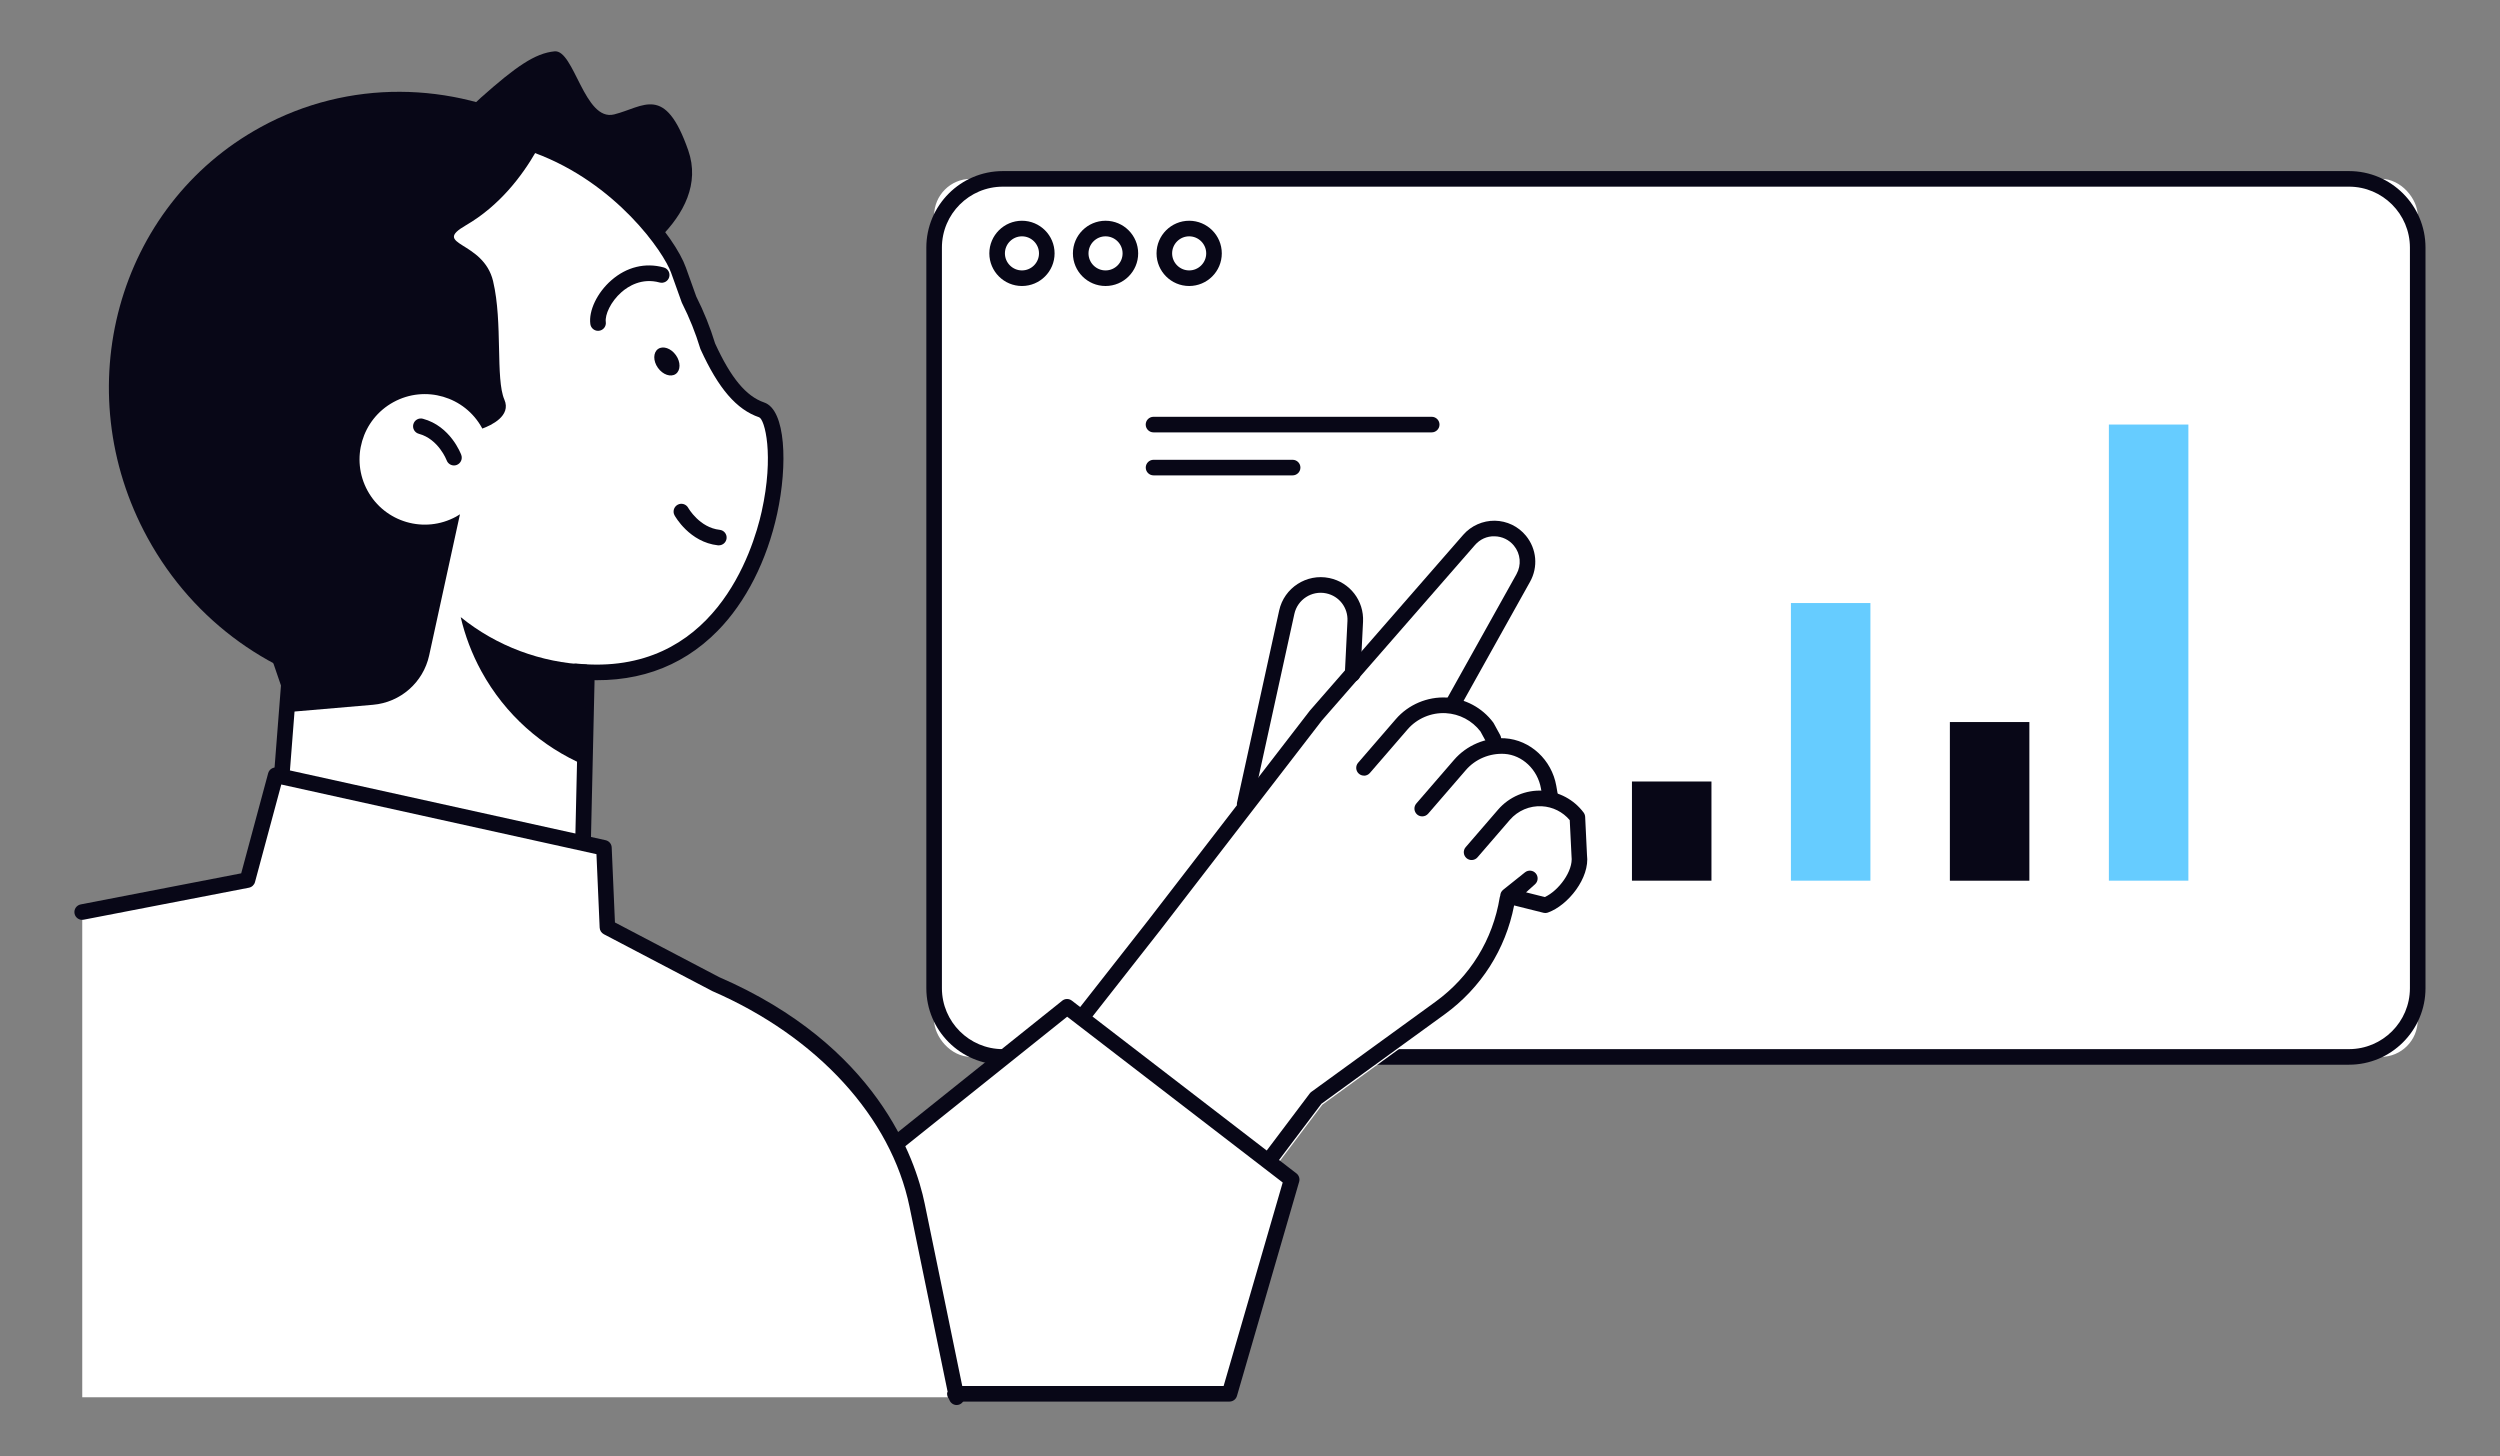
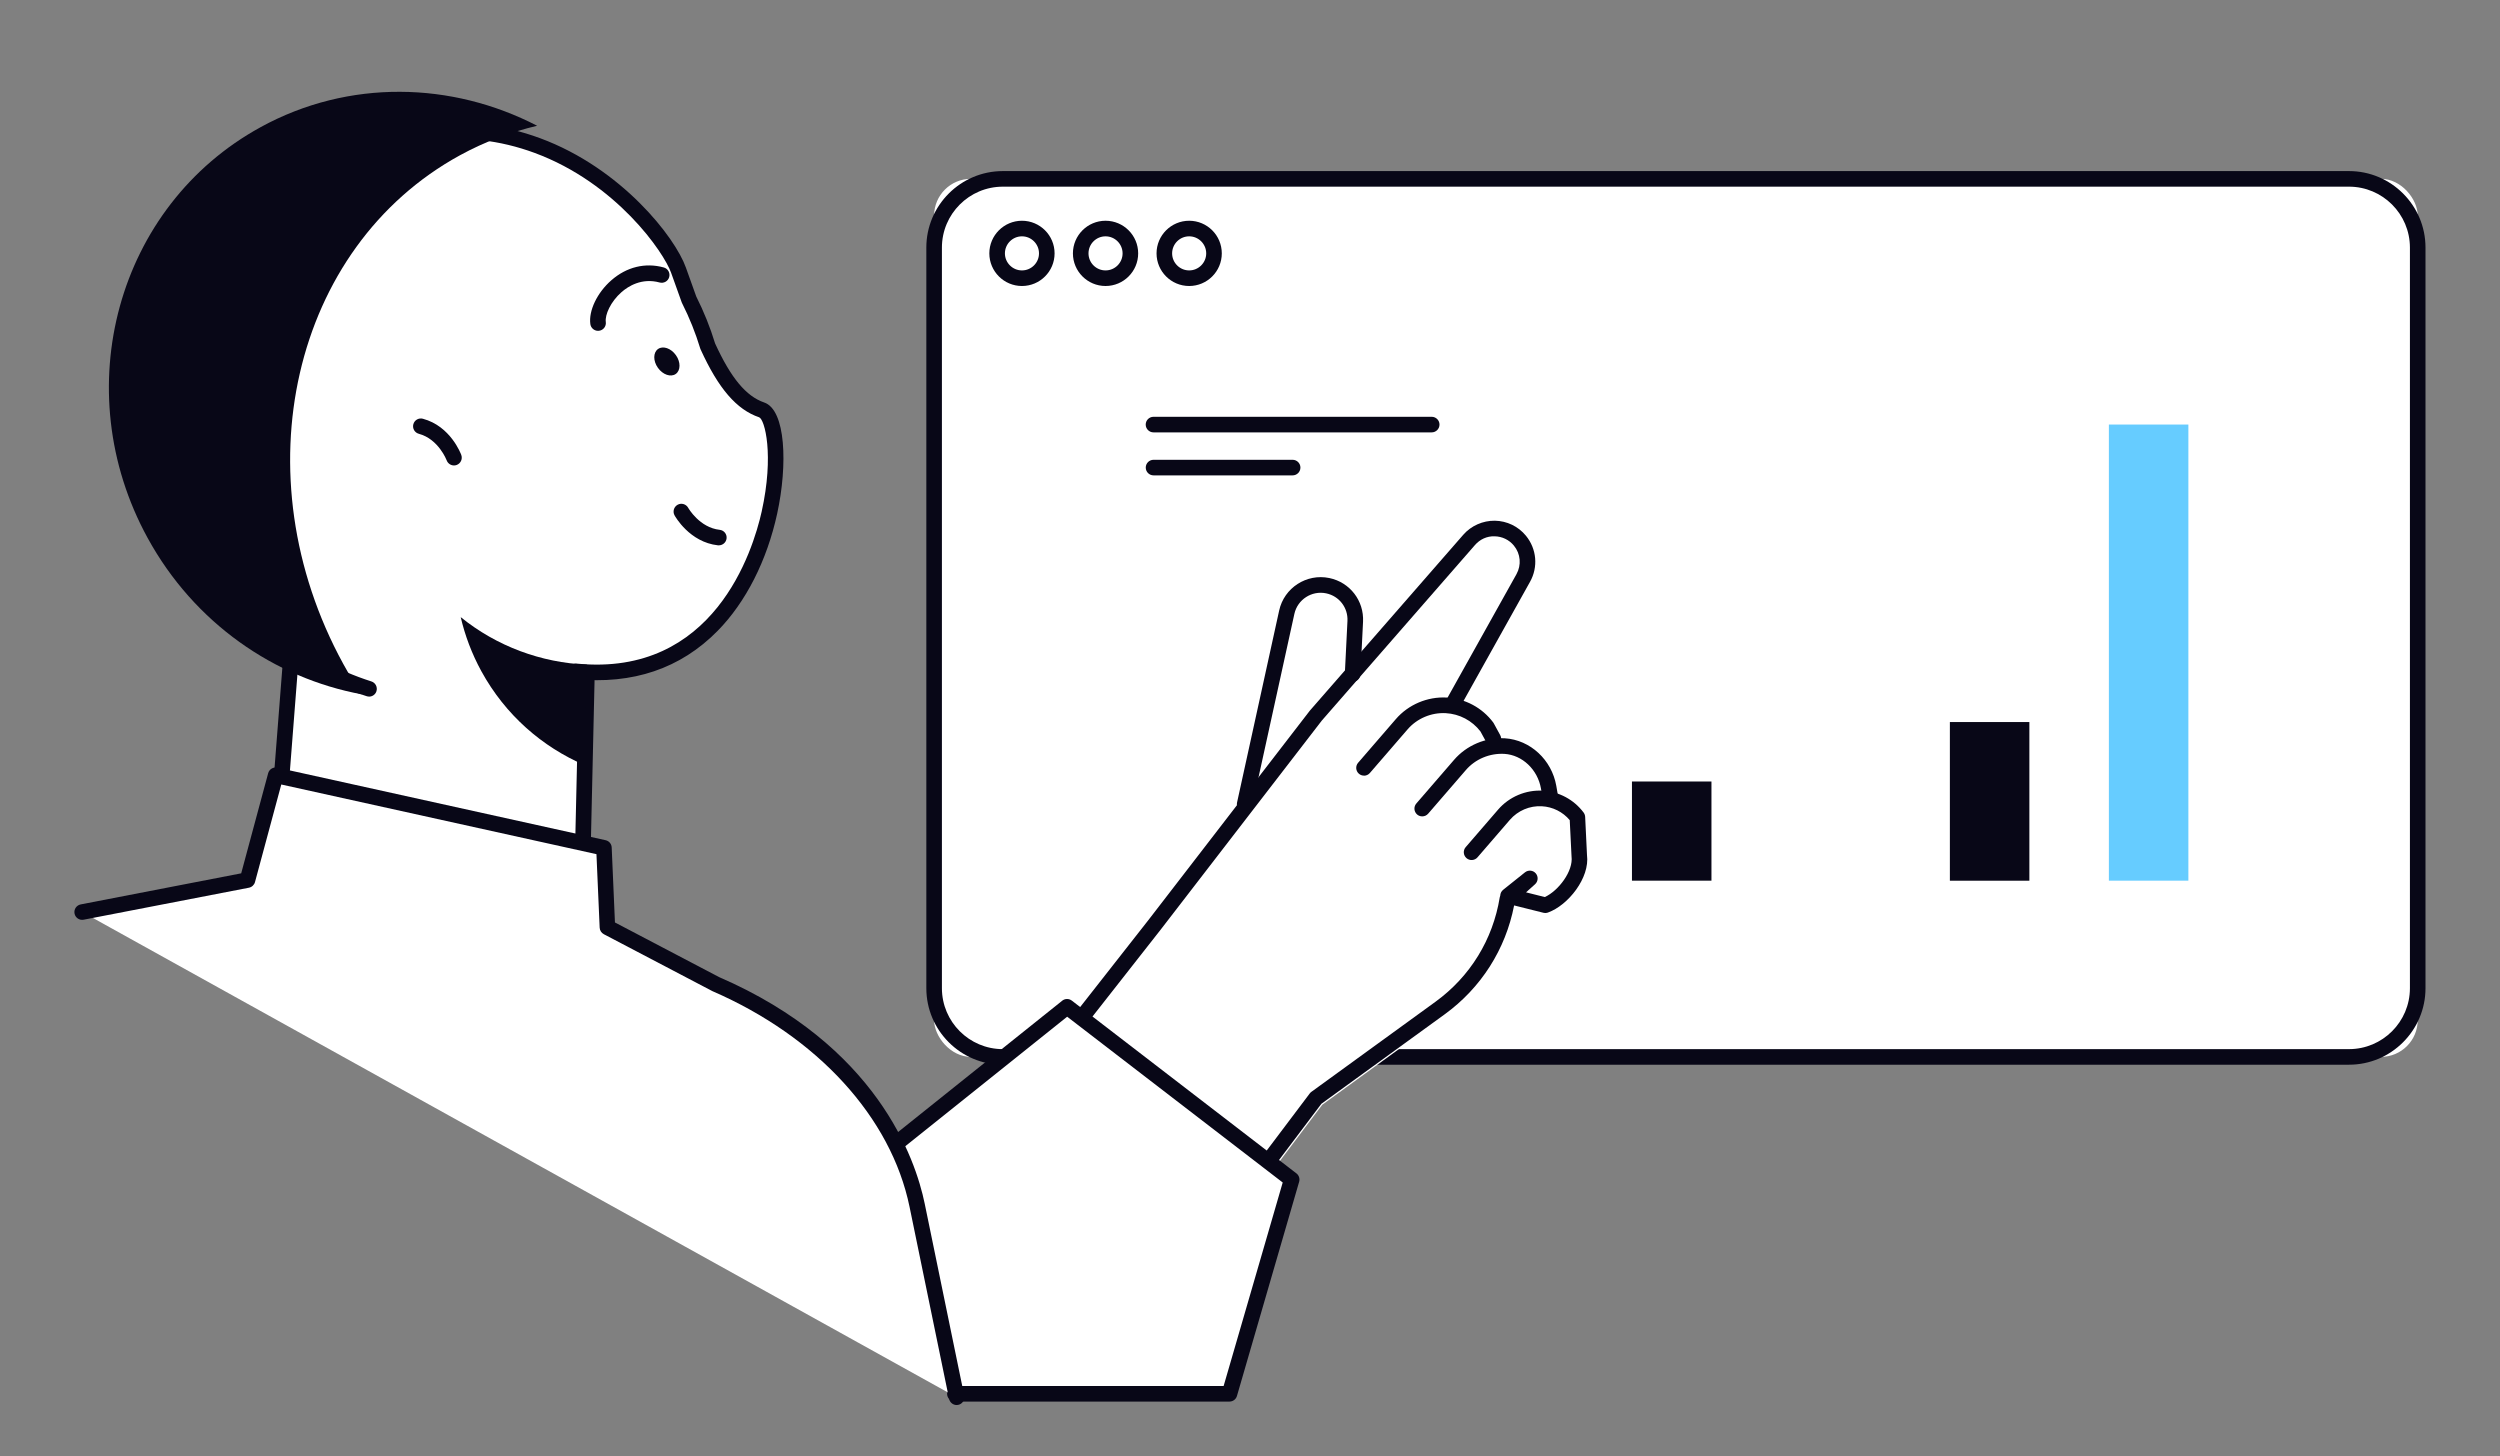
<svg xmlns="http://www.w3.org/2000/svg" id="Capa_1" viewBox="0 0 600 349.53">
  <rect x="0" y="0" width="600" height="349.53" fill="#808080" stroke="none" />
  <defs>
    <style>.cls-1{fill:#fff;}.cls-2{fill:#6cf;}.cls-3{fill:#080717;}</style>
  </defs>
  <rect class="cls-1" x="224.19" y="42.92" width="356.06" height="210.73" rx="8.82" ry="8.82" />
  <path class="cls-3" d="M563.76,255.53H240.68c-10.13,0-18.36-8.24-18.36-18.36V59.42c0-10.12,8.24-18.36,18.36-18.36h323.08c10.13,0,18.36,8.24,18.36,18.36v177.75c0,10.12-8.24,18.36-18.36,18.36ZM240.68,44.8c-8.06,0-14.62,6.56-14.62,14.62v177.75c0,8.06,6.56,14.62,14.62,14.62h323.08c8.06,0,14.62-6.56,14.62-14.62V59.42c0-8.06-6.56-14.62-14.62-14.62H240.68Z" />
  <path class="cls-3" d="M245.27,68.64c-4.32,0-7.83-3.51-7.83-7.83s3.51-7.83,7.83-7.83,7.83,3.51,7.83,7.83-3.51,7.83-7.83,7.83ZM245.27,56.72c-2.26,0-4.09,1.84-4.09,4.09s1.84,4.09,4.09,4.09,4.09-1.84,4.09-4.09-1.84-4.09-4.09-4.09Z" />
  <path class="cls-3" d="M265.33,68.64c-4.32,0-7.83-3.51-7.83-7.83s3.51-7.83,7.83-7.83,7.83,3.51,7.83,7.83-3.51,7.83-7.83,7.83ZM265.33,56.72c-2.26,0-4.09,1.84-4.09,4.09s1.83,4.09,4.09,4.09,4.09-1.84,4.09-4.09-1.84-4.09-4.09-4.09Z" />
  <path class="cls-3" d="M285.4,68.64c-4.32,0-7.83-3.51-7.83-7.83s3.51-7.83,7.83-7.83,7.83,3.51,7.83,7.83-3.51,7.83-7.83,7.83ZM285.4,56.72c-2.26,0-4.09,1.84-4.09,4.09s1.84,4.09,4.09,4.09,4.09-1.84,4.09-4.09-1.84-4.09-4.09-4.09Z" />
  <rect class="cls-3" x="391.67" y="187.56" width="19.08" height="23.8" />
-   <rect class="cls-2" x="429.82" y="144.73" width="19.08" height="66.63" />
  <rect class="cls-3" x="467.97" y="173.29" width="19.08" height="38.08" />
  <rect class="cls-2" x="506.13" y="101.89" width="19.08" height="109.47" />
  <path class="cls-3" d="M343.61,103.77h-66.77c-1.03,0-1.87-.84-1.87-1.87s.84-1.87,1.87-1.87h66.77c1.03,0,1.87.84,1.87,1.87s-.84,1.87-1.87,1.87Z" />
  <path class="cls-3" d="M310.23,114.09h-33.38c-1.03,0-1.87-.84-1.87-1.87s.84-1.87,1.87-1.87h33.38c1.03,0,1.87.84,1.87,1.87s-.84,1.87-1.87,1.87Z" />
  <path class="cls-1" d="M380.73,196.03c-.02-.43-.17-.84-.43-1.18-1.6-2.14-3.78-3.7-6.24-4.58l-.3-1.72c-1.11-6.35-6.34-11.24-12.59-11.64-.92-.05-1.83,0-2.74.12.08-.05.17-.06.24-.12.95-.71,1.14-2.06.43-3l-.51-.68c-1.79-2.39-4.22-4.16-6.96-5.16l15.81-28.28c2.04-3.66,1.65-8.12-1-11.36-1.89-2.31-4.69-3.67-7.68-3.71-2.91-.03-5.83,1.22-7.8,3.47l-23.87,27.37.31-6.32c.26-5.17-3.24-9.7-8.31-10.76-5.6-1.17-11.14,2.42-12.36,8l-10.11,46.09c-.04.2-.05.41-.04.61l-21.21,27.52-22.35,28.49c-.36.46-.52,1.06-.43,1.64.09.58.41,1.11.9,1.44l46.6,32.34c.37.26.8.38,1.22.38.65,0,1.29-.3,1.71-.85l14.32-19,29.55-21.45c8.83-6.41,14.76-15.75,16.79-26.42l8.42.39c.29.01.56-.03.82-.12,5.19-1.85,8.5-6.8,8.24-12.31l-.44-9.16Z" />
  <path class="cls-3" d="M298.72,194.88c-.13,0-.27-.01-.4-.04-1.01-.22-1.65-1.22-1.43-2.23l10.11-46.09c1.19-5.44,6.59-8.93,12.04-7.79,4.94,1.03,8.34,5.44,8.09,10.48l-.63,12.66c-.05,1.03-.93,1.82-1.96,1.78-1.03-.05-1.83-.93-1.78-1.96l.63-12.66c.16-3.19-1.99-5.98-5.12-6.63-3.45-.72-6.86,1.49-7.62,4.93l-10.11,46.09c-.19.87-.97,1.47-1.82,1.47Z" />
  <path class="cls-3" d="M301.31,284.69c-.37,0-.74-.11-1.06-.33l-46.6-32.34c-.42-.29-.71-.75-.78-1.26-.08-.51.06-1.03.38-1.43l22.35-28.49,38.76-50.28,36.82-42.21c1.91-2.19,4.72-3.41,7.58-3.38,2.91.05,5.63,1.36,7.47,3.61,2.58,3.16,2.97,7.49.98,11.05l-17.06,30.56c-.5.9-1.64,1.22-2.54.72-.9-.5-1.23-1.64-.72-2.54l17.06-30.56c1.23-2.21,1-4.9-.61-6.86-1.14-1.4-2.83-2.21-4.64-2.24-1.86-.06-3.52.74-4.71,2.1l-36.75,42.12-38.7,50.21-21.14,26.94,43.5,30.18,13.43-17.82c.11-.15.24-.28.39-.39l29.81-21.64c8.3-6.03,13.77-14.92,15.41-25.05.02-.14.06-.28.12-.41.02-.54.27-1.05.7-1.4l5.24-4.19c.79-.63,1.94-.52,2.59.25.65.77.58,1.92-.17,2.6l-2.17,1.95,4.5,1.13c3.3-1.5,6.88-6.25,6.42-9.75l-.43-8.71c-1.67-1.98-4.08-3.19-6.69-3.33-2.93-.17-5.77,1.06-7.67,3.25l-7.78,9.01c-.67.78-1.86.87-2.64.19-.78-.68-.87-1.86-.19-2.64l7.78-9.01c2.65-3.07,6.64-4.77,10.71-4.54,3.89.22,7.47,2.13,9.81,5.25.22.3.35.66.37,1.03l.44,9.16c.73,5.47-4.53,12.08-9.38,13.81-.35.12-.73.14-1.08.05l-7.03-1.76c-2.05,10.55-7.93,19.79-16.66,26.13l-29.59,21.47-14.35,19.04c-.37.49-.93.74-1.49.74Z" />
  <path class="cls-3" d="M327.36,186.15c-.43,0-.87-.15-1.22-.45-.78-.67-.87-1.86-.19-2.64l9.05-10.47c3.02-3.5,7.59-5.43,12.2-5.18,4.44.25,8.52,2.43,11.18,5.99.05.07.1.15.14.23l1.53,2.8c.5.91.16,2.04-.74,2.54-.91.5-2.04.16-2.54-.74l-1.46-2.68c-2-2.61-5.03-4.21-8.32-4.39-3.47-.19-6.9,1.26-9.17,3.89l-9.05,10.47c-.37.43-.89.65-1.42.65Z" />
  <path class="cls-3" d="M341.33,195.93c-.43,0-.87-.15-1.22-.45-.78-.68-.87-1.86-.19-2.64l9.05-10.47c3.02-3.5,7.58-5.43,12.2-5.18,6.12.39,11.25,5.19,12.34,11.41l.41,2.35c.18,1.02-.5,1.99-1.52,2.16-1.02.18-1.99-.5-2.16-1.52l-.41-2.35c-.79-4.54-4.47-8.04-8.76-8.31-3.55-.2-6.99,1.25-9.26,3.88l-9.05,10.47c-.37.43-.89.65-1.42.65Z" />
-   <polygon class="cls-1" points="206.34 281.44 256.09 241.63 310 283.1 295.07 334.51 212.97 334.51 206.34 281.44" />
-   <path class="cls-1" d="M229.61,335.34H19.74v-116.45l39.67-7.68,6.77-25.14,78.78,17.42.83,19.07,25.92,13.6c22.18,9.62,43.21,27.87,48.4,53.1l9.49,46.09Z" />
  <polygon class="cls-1" points="206.34 281.44 256.09 241.63 310 283.1 295.07 334.51 229.17 334.51 206.34 281.44" />
  <path class="cls-3" d="M295.07,336.38h-65.9c-1.03,0-1.87-.84-1.87-1.87s.84-1.87,1.87-1.87h64.5l14.18-48.84-51.73-39.79-48.61,38.89c-.81.65-1.98.51-2.63-.29-.65-.81-.52-1.98.29-2.63l49.76-39.81c.67-.54,1.62-.55,2.31-.02l53.9,41.46c.61.47.87,1.26.66,2l-14.93,51.42c-.23.8-.96,1.35-1.8,1.35Z" />
  <polygon class="cls-1" points="64.68 223.8 139.63 214.74 141.36 139.36 71.38 137.77 64.68 223.8" />
  <path class="cls-3" d="M64.68,225.67c-.48,0-.94-.18-1.29-.52-.4-.39-.61-.94-.57-1.5l6.71-86.03c.08-.99.95-1.74,1.91-1.72l69.97,1.6c1.03.02,1.85.88,1.83,1.91l-1.72,75.37c-.02.93-.72,1.7-1.64,1.81l-74.96,9.06c-.07,0-.15.01-.22.01ZM73.11,139.68l-6.39,81.99,71.08-8.6,1.64-71.88-66.33-1.51Z" />
-   <path class="cls-3" d="M98.64,44.25s33.52,27.78,42.25,24.32c8.73-3.47,29.88-16.46,24.29-32.48-5.59-16.02-10.65-10.42-17.79-8.63-7.15,1.79-9.59-15.59-14.29-15.14-4.7.45-9.29,3.67-17.62,11.06-8.32,7.38-16.84,20.87-16.84,20.87Z" />
  <path class="cls-1" d="M88.58,165.31c-16.09-5.12-30.44-16.38-39.33-32.61-17.95-32.8-6.35-72.76,25.01-90.86,51.45-29.7,84.91,12.58,88.59,22.99.86,2.44,1.7,4.8,2.53,7.07,1.84,3.65,3.33,7.39,4.48,11.18,3.56,7.81,7.5,13.42,12.94,15.28,8.34,2.85,3.82,67.5-44.52,62.75l-49.71,4.19Z" />
  <path class="cls-3" d="M88.58,167.18c-.19,0-.38-.03-.57-.09-17.24-5.49-31.58-17.38-40.4-33.49-18.31-33.46-7.02-74.48,25.71-93.38,19.52-11.27,38.46-13.64,56.31-7.05,19.52,7.21,32.41,23.77,34.98,31.04.85,2.4,1.67,4.71,2.49,6.95,1.83,3.64,3.35,7.42,4.52,11.26,3.81,8.32,7.45,12.69,11.79,14.18,5.19,1.77,5.66,14.94,3.12,26.64-2.45,11.28-7.53,21.29-14.32,28.19-8.88,9.02-20.35,12.91-34.11,11.56-1.03-.1-1.78-1.02-1.68-2.04.1-1.03,1.02-1.78,2.04-1.68,32.89,3.23,42.25-27.11,44.34-36.48,3.03-13.64.74-22.16-.61-22.64-5.42-1.85-9.75-6.88-14.04-16.28-.03-.08-.06-.15-.09-.23-1.12-3.71-2.59-7.37-4.36-10.88-.03-.06-.06-.13-.09-.2-.83-2.28-1.67-4.65-2.54-7.09-1.74-4.92-13.17-21.54-32.75-28.77-16.75-6.19-34.63-3.9-53.14,6.78-30.96,17.87-41.63,56.68-24.3,88.34,8.35,15.26,21.94,26.53,38.25,31.72.98.31,1.53,1.37,1.22,2.35-.25.8-.99,1.3-1.78,1.3Z" />
  <path class="cls-3" d="M62.54,30.52c21.22-11.62,45.95-10.9,66.37-.34-6.35,1.52-12.57,3.83-18.51,7.08-40.3,22.06-52.85,76.71-28.02,122.07,1.38,2.52,2.86,4.94,4.4,7.3-20.89-3.89-40.15-17.05-51.36-37.54-19.47-35.58-7.33-79.71,27.13-98.57Z" />
-   <path class="cls-3" d="M118.35,67.51c-2.34-9.88-15-8.54-6.52-13.45,16.02-9.3,21.67-28.47,21.67-28.47-39.45-10.65-80.3,48.29-80.3,48.29l10.15,78.71,6.25,18.27,19.91-1.71c6.61-.57,12.08-5.38,13.49-11.86l7.39-33.86c-.3.19-.6.39-.92.56-7.59,4.15-17.11,1.37-21.26-6.22-4.15-7.59-1.37-17.11,6.22-21.26,7.59-4.15,17.11-1.37,21.26,6.22.02.04.04.09.06.13,2.13-.78,7-3.04,5.3-6.95-2.16-4.96-.36-18.5-2.7-28.38Z" />
  <path class="cls-3" d="M172.53,130.89c-.07,0-.14,0-.21-.01-6.83-.75-10.29-6.94-10.43-7.2-.5-.91-.16-2.04.74-2.54.91-.5,2.04-.16,2.54.74.05.09,2.72,4.75,7.56,5.28,1.03.11,1.77,1.04,1.65,2.06-.11.96-.92,1.66-1.86,1.66Z" />
  <path class="cls-3" d="M108.96,111.71c-.76,0-1.48-.47-1.76-1.23h0c-.02-.05-1.95-5.1-6.68-6.37-1-.27-1.59-1.29-1.32-2.29.27-1,1.29-1.59,2.29-1.32,6.64,1.78,9.12,8.42,9.22,8.7.35.97-.15,2.04-1.12,2.4-.21.08-.43.11-.64.11Z" />
  <path class="cls-3" d="M143.53,79.4c-.92,0-1.72-.68-1.85-1.62-.43-3.21,1.64-7.54,5.04-10.51,3.67-3.21,8.14-4.3,12.58-3.08,1,.27,1.58,1.3,1.31,2.3-.27,1-1.3,1.58-2.3,1.31-4.3-1.18-7.56.93-9.12,2.29-2.67,2.33-4.03,5.49-3.8,7.19.14,1.02-.58,1.97-1.6,2.1-.08.01-.17.02-.25.02Z" />
  <path class="cls-3" d="M157.9,88.28c1.17,1.65,3.09,2.31,4.28,1.47,1.19-.84,1.21-2.87.03-4.52-1.17-1.65-3.09-2.31-4.28-1.47-1.19.84-1.21,2.87-.03,4.52Z" />
  <path class="cls-3" d="M140.86,159.51l-.55,24.12c-10.18-4.37-19.04-12.05-24.78-22.53-2.29-4.19-3.93-8.56-4.96-12.99,8.63,6.99,19.3,10.94,30.29,11.4Z" />
  <path class="cls-1" d="M19.74,218.89l39.67-7.68,6.77-25.14,78.78,17.42.83,19.07,25.92,13.6c22.18,9.62,43.21,27.87,48.4,53.1l9.49,46.09L19.74,218.89Z" />
  <path class="cls-3" d="M229.61,337.21c-.87,0-1.65-.61-1.83-1.49l-9.49-46.09c-4.42-21.47-22.11-40.82-47.32-51.76l-26.05-13.66c-.59-.31-.97-.91-1-1.57l-.77-17.64-75.64-16.72-6.31,23.42c-.19.69-.75,1.21-1.45,1.35l-39.67,7.68c-1.02.2-2-.47-2.19-1.48-.2-1.01.47-1.99,1.48-2.19l38.52-7.46,6.47-24.02c.26-.97,1.23-1.56,2.21-1.34l78.78,17.41c.83.18,1.43.9,1.46,1.74l.78,18,24.97,13.1c37.82,16.4,47.13,43.49,49.37,54.38l9.49,46.09c.21,1.01-.44,2-1.45,2.21-.13.03-.25.04-.38.04Z" />
</svg>